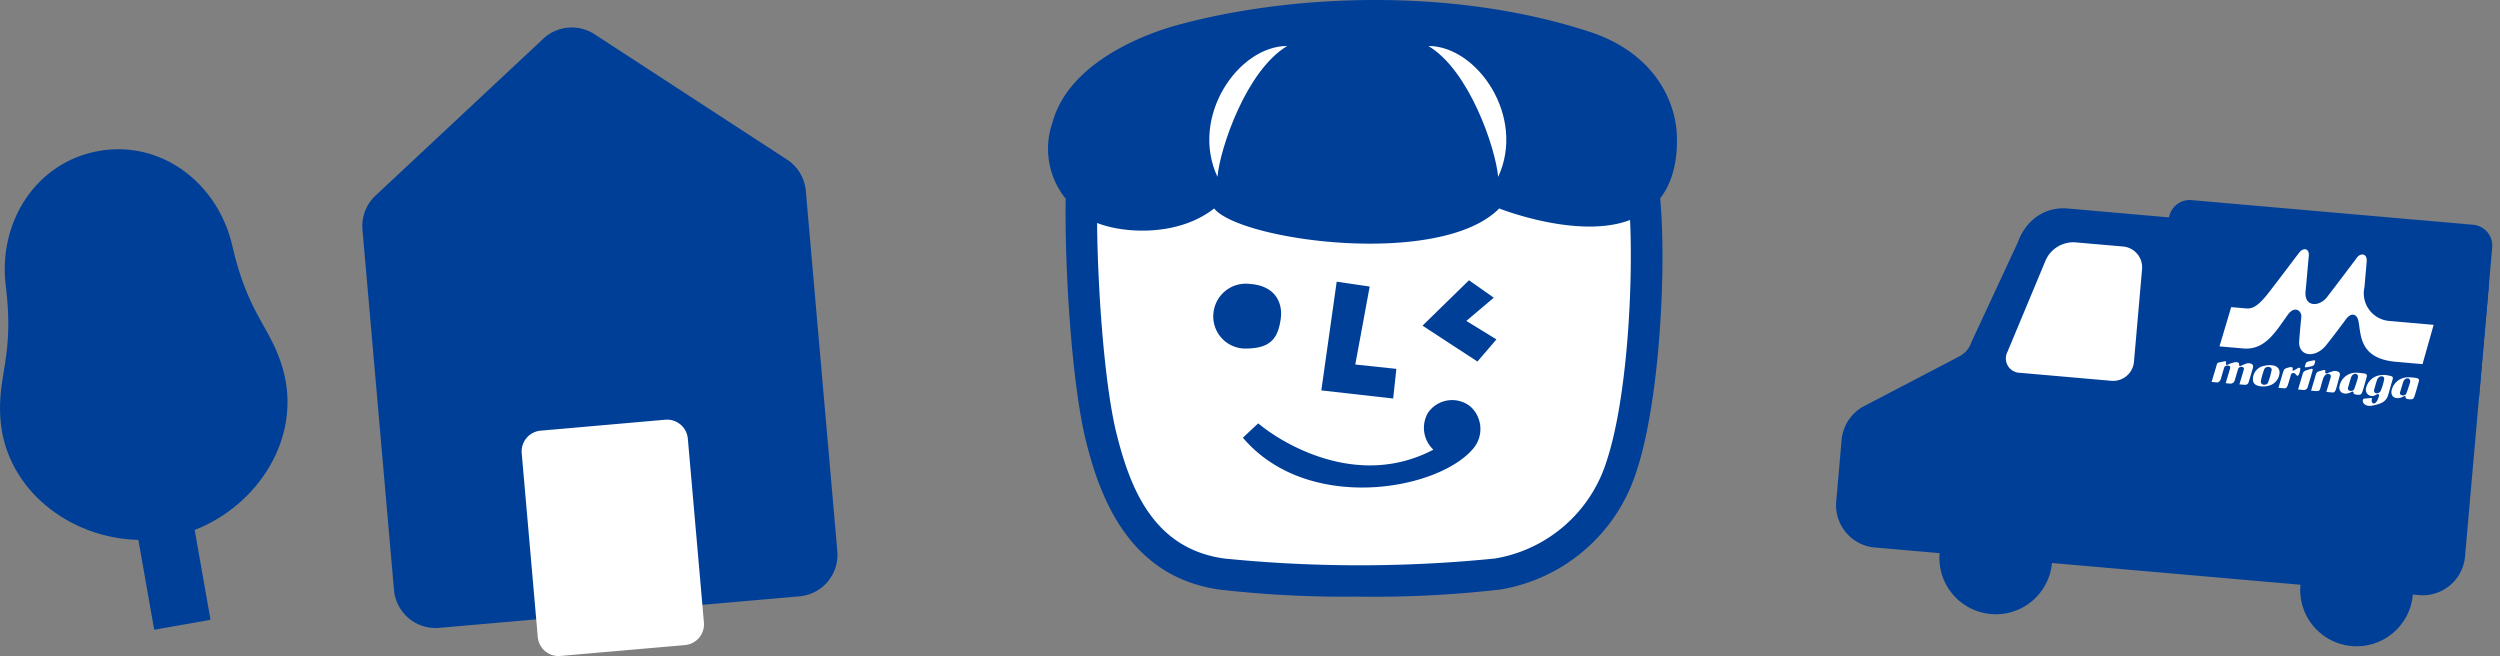
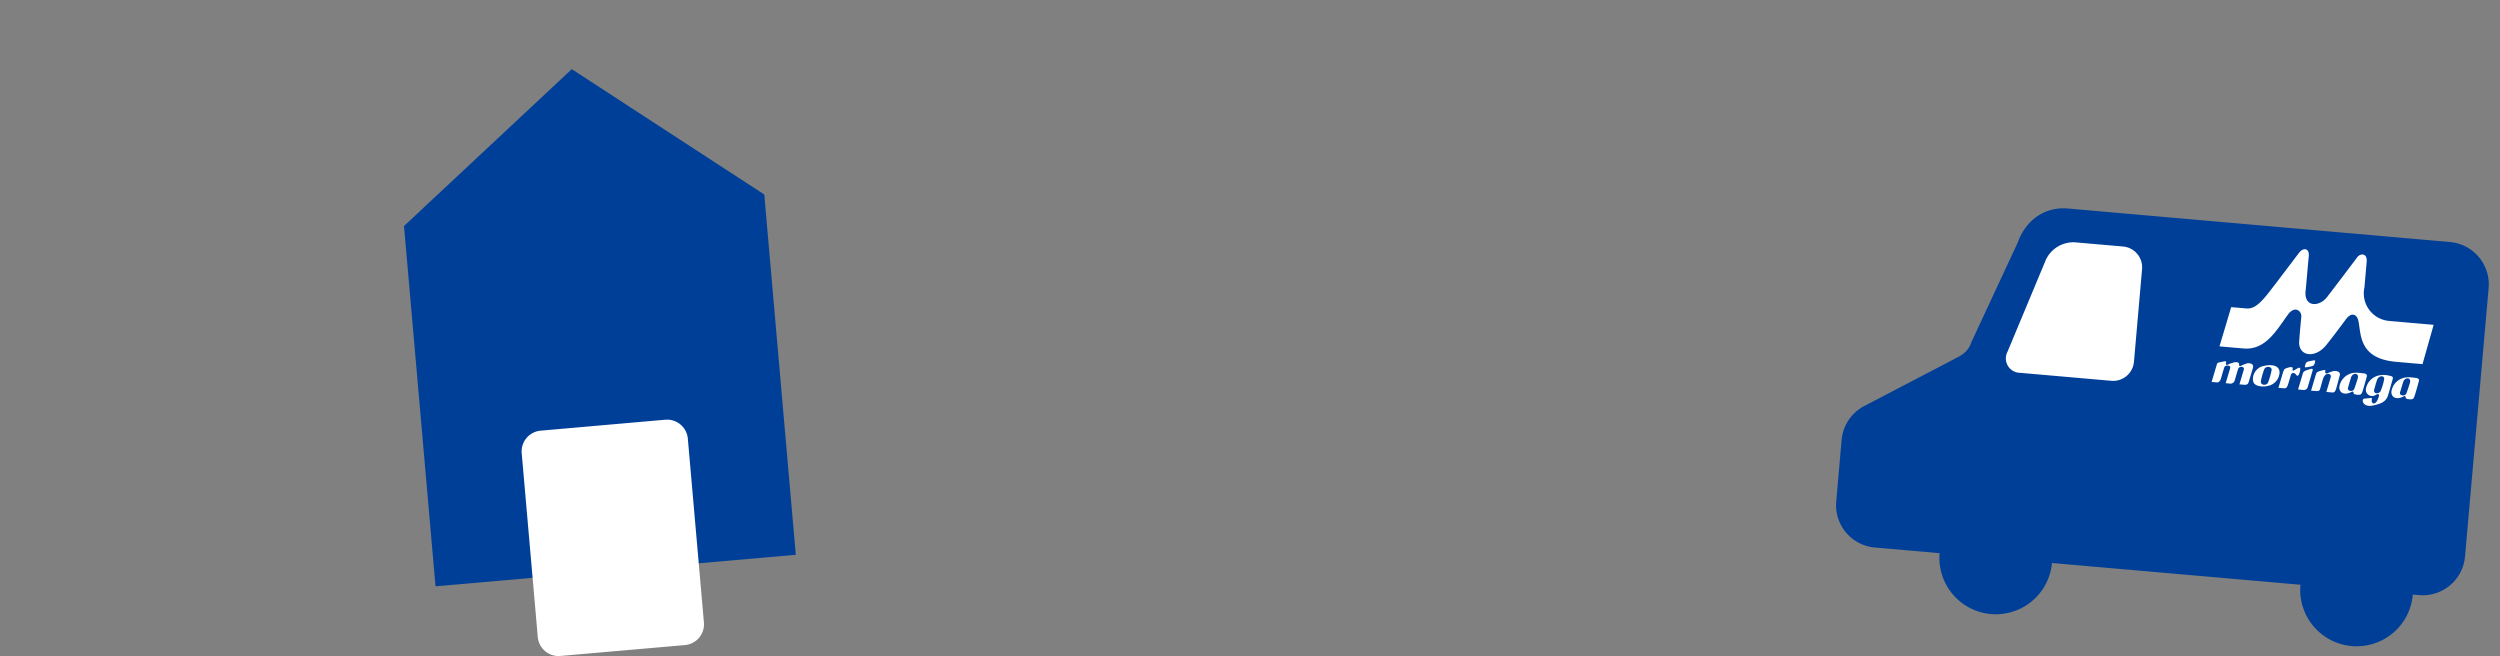
<svg xmlns="http://www.w3.org/2000/svg" width="206.954" height="54.308" viewBox="0 0 206.954 54.308">
  <rect x="0" y="0" width="206.954" height="54.308" fill="#808080" stroke="none" />
  <defs>
    <clipPath id="a">
      <path fill="none" d="M0 0h39.337v52.032H0z" />
    </clipPath>
    <clipPath id="b">
      <path fill="none" d="M0 0h54.322v37.051H0z" />
    </clipPath>
    <clipPath id="c">
      <path fill="none" d="M0 0h23.8v39.776H0z" />
    </clipPath>
    <clipPath id="d">
-       <path fill="none" d="M0 0h52.017v49.391H0z" />
-     </clipPath>
+       </clipPath>
  </defs>
  <path d="m65.877 45.926-29.824 2.609-2.609-29.824L47.333 5.725l15.935 10.378Z" fill="#003f98" />
  <g clip-path="url(#a)" transform="translate(29.992 2.275)">
-     <path d="M6.058 49.713a3.454 3.454 0 0 1-3.435-3.152L.013 16.738a3.458 3.458 0 0 1 1.081-2.822L14.984.929a3.453 3.453 0 0 1 4.24-.371l15.934 10.377a3.456 3.456 0 0 1 1.556 2.591l2.609 29.825a3.451 3.451 0 0 1-3.138 3.74L6.362 49.7c-.1.009-.2.014-.3.014m.979-31.9L9.2 42.521l22.947-2.007L29.984 15.8l-12.26-7.981Z" fill="#003f98" />
    <path fill="#fff" d="m14.914 35.094 10.312-.9 1.328 15.208-10.312.9z" />
    <path d="M16.243 52.032a1.724 1.724 0 0 1-1.717-1.574l-1.33-15.213a1.726 1.726 0 0 1 1.568-1.869l10.315-.906a1.726 1.726 0 0 1 1.869 1.568l1.331 15.216a1.726 1.726 0 0 1-1.568 1.871l-10.313.9c-.052 0-.1.006-.153.006m.541-15.368 1.031 11.773 6.874-.6-1.032-11.774Z" fill="#fff" />
  </g>
  <g transform="translate(151.993 16.557)" clip-path="url(#b)">
    <path d="M53.863 5.904a3.532 3.532 0 0 0-1.136-1.654 3.484 3.484 0 0 0-.88-.524 3.591 3.591 0 0 0-1.031-.248L19.186.704a3.975 3.975 0 0 0-1.325.1 3.716 3.716 0 0 0-.928.371 3.938 3.938 0 0 0-1.154.994 4.778 4.778 0 0 0-.738 1.347L11.2 11.772l-.02.056a2.022 2.022 0 0 1-.185.392 1.864 1.864 0 0 1-.379.436 2.876 2.876 0 0 1-.532.352l-7.746 4.043a3.527 3.527 0 0 0-1.88 2.816l-.445 5.085a3.516 3.516 0 0 0 3.2 3.816l5.361.469c0 .04-.011.081-.014.122a4.67 4.67 0 0 0 9.3.814c0-.041.006-.082.009-.124l20.576 1.8c0 .041-.009.082-.013.124a4.669 4.669 0 0 0 9.3.814c0-.041.007-.082.009-.124l.507.045a3.522 3.522 0 0 0 3.818-3.2L54.02 7.293a3.519 3.519 0 0 0-.157-1.389" fill="#003f98" />
    <path d="M22.79 14.967a1.732 1.732 0 0 0 1.869-1.568l.672-7.68a1.733 1.733 0 0 0-1.568-1.869l-4.008-.349a2.521 2.521 0 0 0-2.385 1.441l-3.18 7.622a1.19 1.19 0 0 0 1.055 1.742Z" fill="#fff" />
-     <path d="M54.315 3.919a1.73 1.73 0 0 0-1.568-1.869L29.414.008a1.729 1.729 0 0 0-1.868 1.568L26.471 13.79a1.732 1.732 0 0 0 1.569 1.869l23.338 2.042a1.732 1.732 0 0 0 1.869-1.568Z" fill="#003f98" />
    <path d="M31.719 13.446c.134-.039.334-.068.424-.091s.16-.007.148.089a.4.4 0 0 0-.018.136c.009.107.1.074.188.032a2.779 2.779 0 0 1 .546-.182c.1-.008.376-.04.356.216-.009.116.068.114.167.075a2.76 2.76 0 0 1 .534-.208c.173-.014.555.02.439.4-.129.427-.285.951-.329 1.1s-.084.309-.4.282l-.385-.034c.032-.1.341-1.147.366-1.22.081-.269-.387-.332-.474-.048-.116.374-.264.893-.291.974a.381.381 0 0 1-.3.234c-.138 0-.366-.033-.436-.039.033-.109.328-1.107.366-1.22.1-.319-.416-.282-.476-.106-.12.352-.267.912-.3 1s-.136.28-.314.265l-.441-.039c.045-.145.391-1.315.422-1.418.039-.129.042-.158.194-.2m3.75.281c.252-.062 1.2-.2 1.259.512a1.188 1.188 0 0 1-.916 1.142c-.373.113-1.266.112-1.287-.475a1.118 1.118 0 0 1 .945-1.179M35.167 15c-.046.361.473.379.589.12a6.382 6.382 0 0 0 .3-1.04c.054-.309-.526-.389-.632-.012a6.01 6.01 0 0 0-.26.932m1.841-.756c.1-.272.127-.273.369-.354.1-.034.474-.142.427.076-.054.241.068.161.191.089.215-.124.492-.322.427.025-.089.488-.213.562-.349.371s-.367-.166-.424.038-.168.589-.231.778c-.091.274-.16.34-.376.318s-.385-.033-.42-.036c.053-.165.371-1.26.386-1.3m1.932-.153c.128-.048.279-.089.362-.114.133-.038.18.024.154.119s-.361 1.235-.406 1.372a.325.325 0 0 1-.339.254l-.464-.041c.059-.187.344-1.154.389-1.309s.128-.215.3-.28m-.102-.406c.053-.181.049-.28.355-.346.233-.051.229-.047.349-.067s.159 0 .1.189c-.062.2-.051.252-.378.322-.467.1-.485.091-.431-.1m.495 2.095c.116-.382.348-1.184.4-1.345s.113-.226.365-.289c.373-.1.453-.133.409.067s.182.139.244.1a2.391 2.391 0 0 1 .469-.16c.128-.02.591.006.488.371-.107.388-.261.986-.319 1.149-.047.131-.122.272-.282.258l-.511-.045c.064-.211.324-1.069.371-1.246.068-.264-.4-.431-.611.074-.069.164-.221.751-.272.92-.035.116-.1.2-.333.178Zm3.572-1.481a3.032 3.032 0 0 1 .629.031c.266.022.473.059.411.286s-.3 1.094-.375 1.284-.133.24-.42.214-.294-.1-.3-.153c0-.081-.035-.16-.194-.069-.412.233-.993.185-.985-.406a1.381 1.381 0 0 1 1.229-1.186m-.506 1.225c-.093.315.4.372.509.119.06-.145.227-.648.293-.881.132-.462-.38-.494-.536-.127-.038.092-.191.628-.266.889m3.327-1.005c.324.064.436.089.362.333-.1.339-.312 1.112-.381 1.325-.178.529-.58.691-1.256.831-.86.18-.978-.552-.7-.571.224-.018.441-.045.511-.052s.144-.024.106.118c-.085.307.247.578.5-.019.126-.3.184-.554-.2-.34a.522.522 0 0 1-.785-.554 1.392 1.392 0 0 1 1.251-1.1 1.764 1.764 0 0 1 .588.026m-1.155 1.161c-.109.4.411.407.539.111a5.006 5.006 0 0 0 .279-.929c.072-.356-.431-.384-.588.034a12.36 12.36 0 0 0-.229.785m2.652-1.003a3.075 3.075 0 0 1 .631.029c.265.022.472.059.411.287s-.3 1.094-.376 1.284-.133.24-.42.215-.3-.1-.3-.155c0-.081-.035-.16-.194-.069-.411.234-.992.187-.985-.4a1.38 1.38 0 0 1 1.229-1.186m-.51 1.216c-.1.315.409.373.516.12.062-.144.227-.647.3-.88.132-.462-.381-.5-.538-.126-.04.091-.193.625-.274.886m-12.954-3.609-2-.175.969-3.248s.884.074 1.241.106c.527.048 1-.2 1.86-1.3.885-1.138 2.221-2.924 2.531-3.32.348-.448.858-.369.791.3-.1 1-.193 2.225-.262 2.848-.153 1.4 1.136 1.353 1.765.542.834-1.075 2.3-3.029 2.519-3.318.24-.318.836-.359.771.387l-.185 2.115a2.293 2.293 0 0 0 2.055 2.782l3.674.322-.921 3.253-2.206-.193c-3.138-.274-2.861-2.365-3.111-3.422-.115-.487-.546-.744-1.034-.082-.568.772-1.508 2-1.691 2.206-.932 1.058-2.261.809-2.167-.42s.155-1.784.175-2c.044-.5-.546-.956-1.1-.2-.944 1.294-1.855 2.973-3.674 2.814" fill="#fff" />
  </g>
  <g transform="translate(0 12.355)" clip-path="url(#c)">
-     <path d="M23.429 18.234C22.434 14.685 20.562 13.8 19.233 8 18.044 2.8 13.358-.771 8.179.142S-.182 6.015.479 11.308c.736 5.906-.722 7.375-.442 11.051.442 5.825 5.755 9.853 11.417 9.98l1.311 7.436 4.662-.821-1.311-7.438c5.274-2.055 8.89-7.658 7.313-13.282" fill="#003f98" />
-   </g>
+     </g>
  <g transform="translate(86.797)" clip-path="url(#d)">
    <path d="M51.917 10.235c-.426-2.679-2.32-6.044-7.177-7.621C33.059-1.18 19.548-.394 10.519 2.118 8.9 2.567 1.768 4.8.322 10.162a6.58 6.58 0 0 0 1.1 6.286c-.089 5.667.482 15.275 1.692 20.113 1.188 4.755 3.627 11.2 11.053 12.247a91.258 91.258 0 0 0 11.432.582 91.573 91.573 0 0 0 11.8-.588 14.268 14.268 0 0 0 11.283-9.813c1.917-5.765 2.485-16.759 1.953-22.572 1.926-2.455 1.289-6.182 1.289-6.182" fill="#003f98" />
-     <path d="M46.203 38.169a11.7 11.7 0 0 1-9.237 8.064 112.093 112.093 0 0 1-22.436 0c-5.767-.814-7.731-5.662-8.89-10.3-1.015-4.061-1.565-11.953-1.619-17.476 2.245.889 6.721 1.132 9.69-1.2 2.141 2.666 18.717 4.94 23.6 0 0 0 6.524 2.592 10.83.956.262 5.546-.254 14.876-1.938 19.956" fill="#fff" />
    <path d="M16.632 23.501a2.69 2.69 0 0 0-2.966 2.315 2.658 2.658 0 0 0 2.6 3.038c2.025 0 2.741-.731 2.966-2.532.144-1.158-.364-2.676-2.6-2.821m18.177-.301-3.846 3.758 4.545 2.971 1.573-1.834-2.491-1.529 2.273-1.922Zm-10.953.119-1.272 9 5.948.672.264-2.455-3.4-.361 1.192-6.455Zm8.004 13.906c-6.371 3.346-12.672-.635-14.5-2.179l-1.269 1.186c5.377 6.347 16.329 4.351 19.138.816a2.5 2.5 0 0 0-.356-3.439 2.424 2.424 0 0 0-3.475.588 2.483 2.483 0 0 0 .461 3.027" fill="#003f98" />
    <path d="M13.985 14.643c.216-2.384 2.384-8.814 5.779-10.838-4.045 0-8.091 5.853-5.779 10.838m23.239 0c-.216-2.384-2.384-8.814-5.78-10.838 4.046 0 8.092 5.853 5.78 10.838" fill="#fff" />
  </g>
</svg>